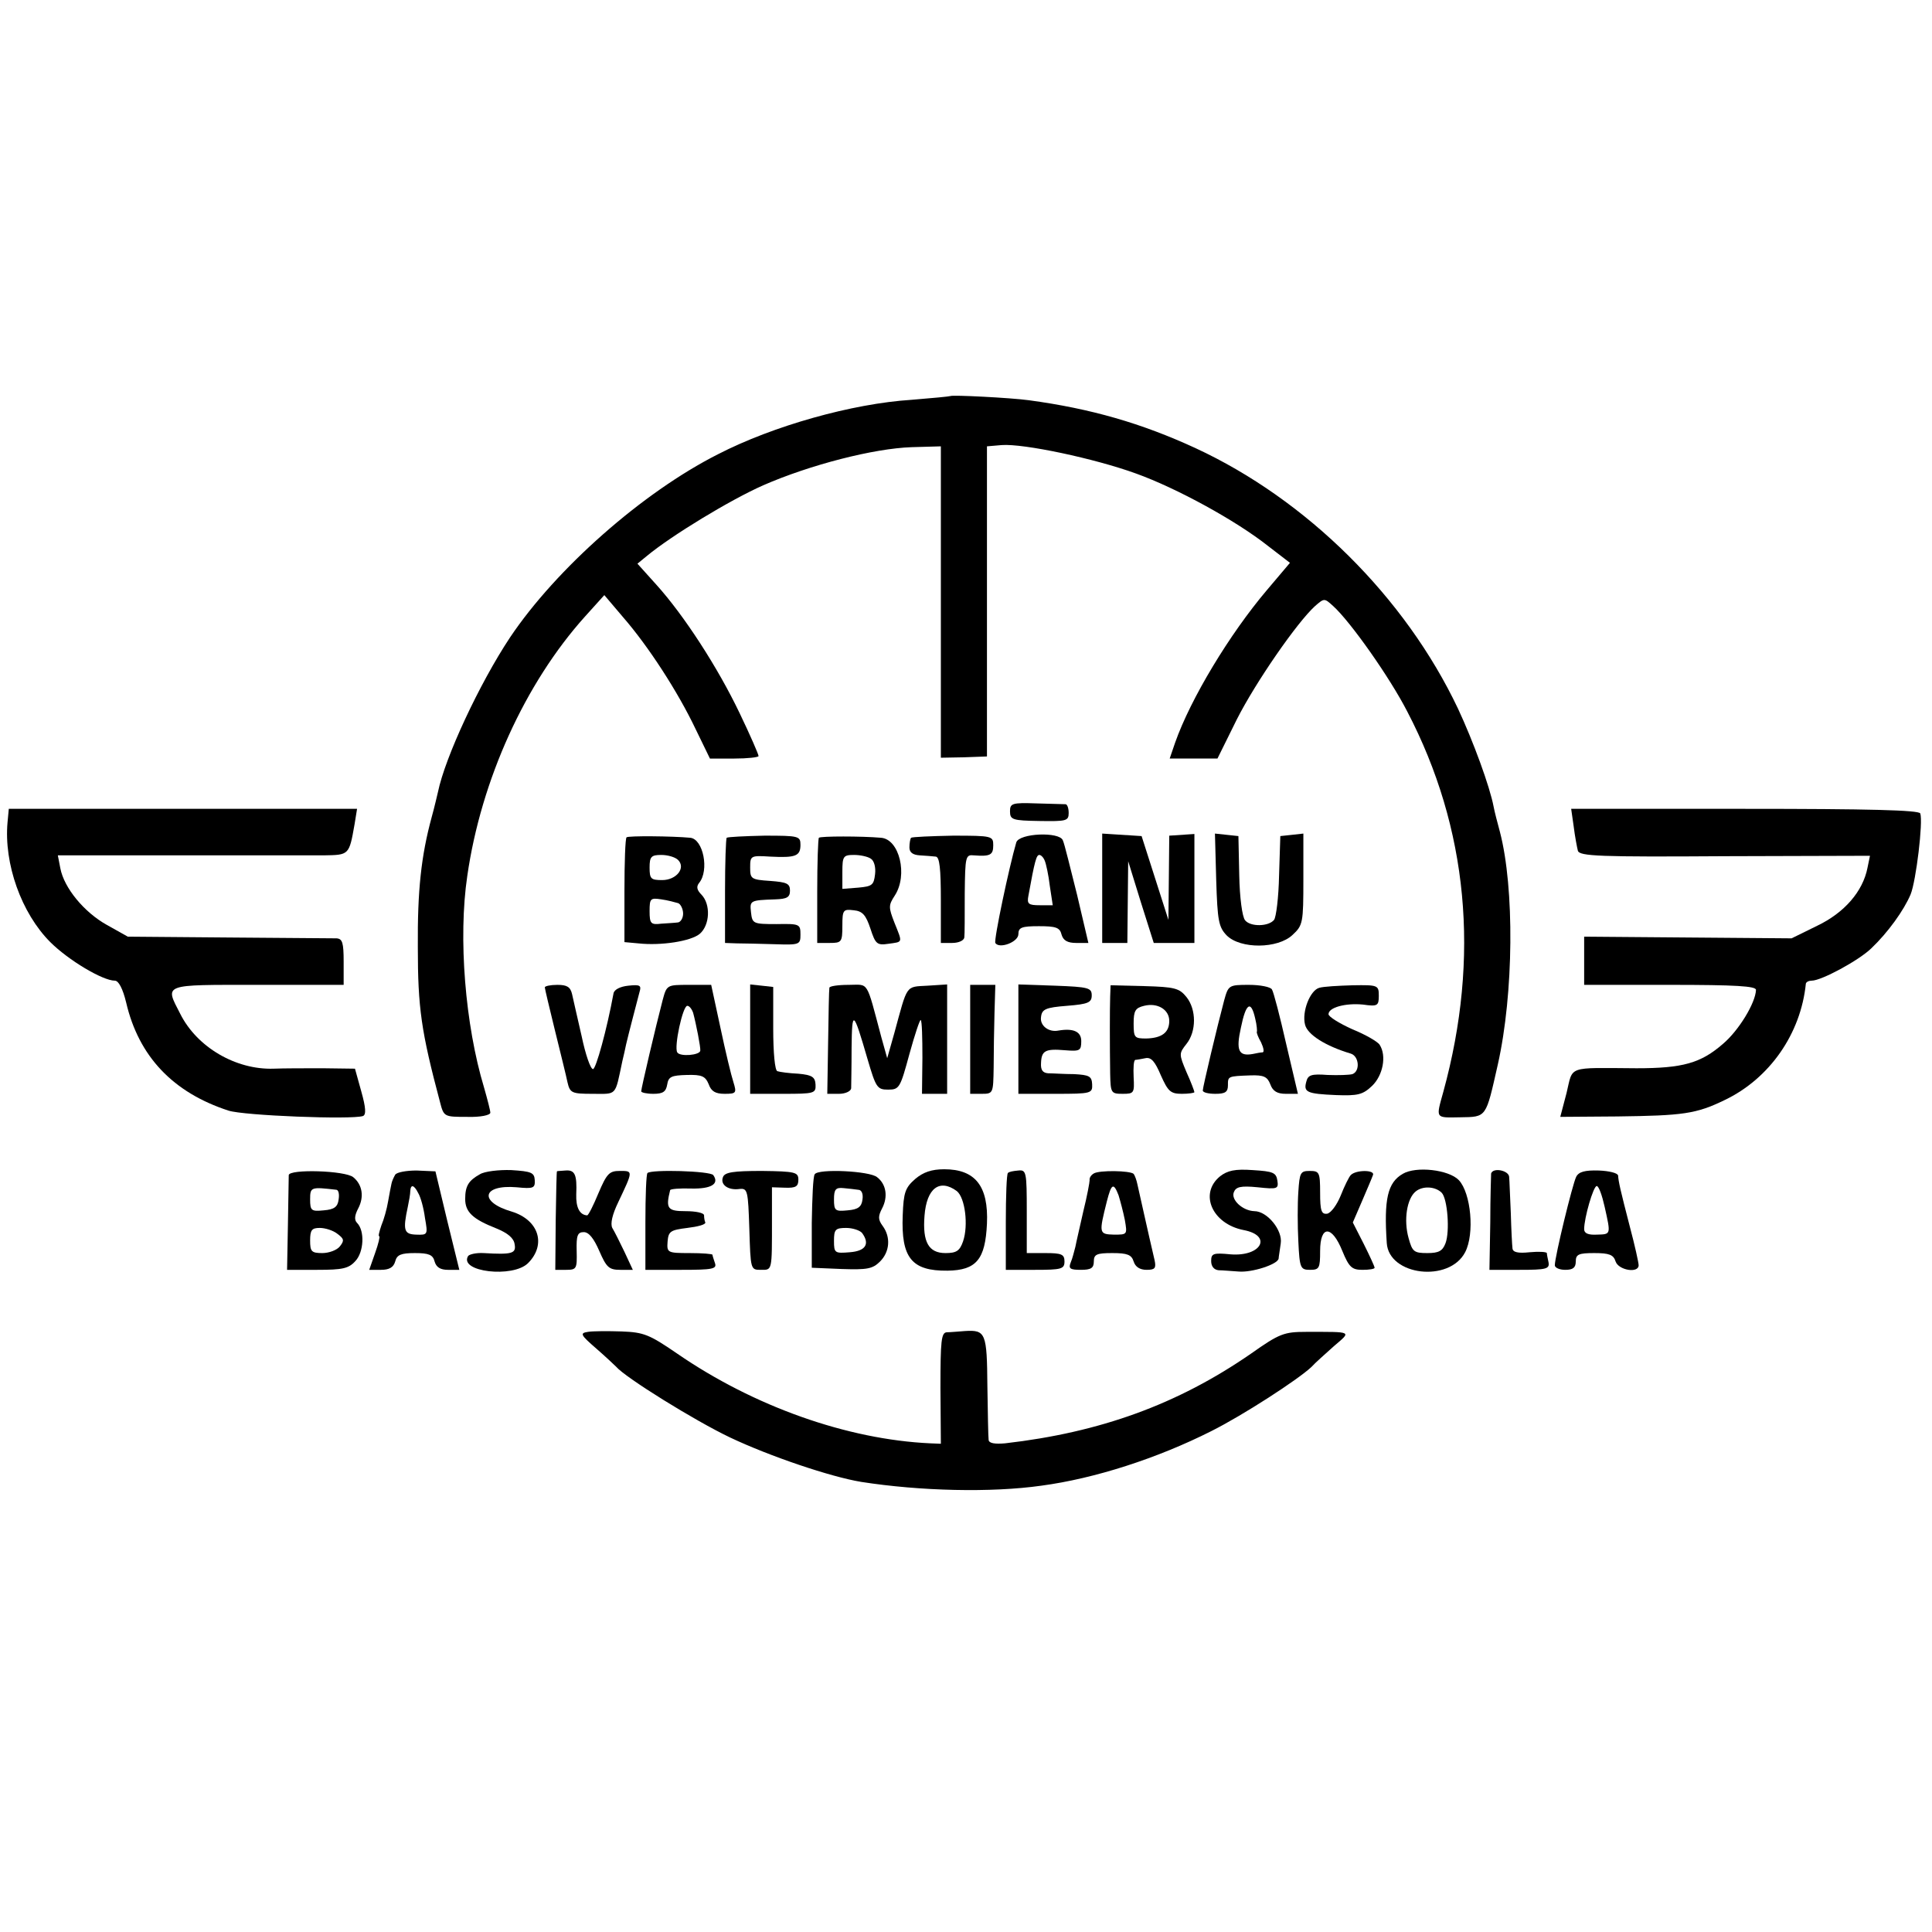
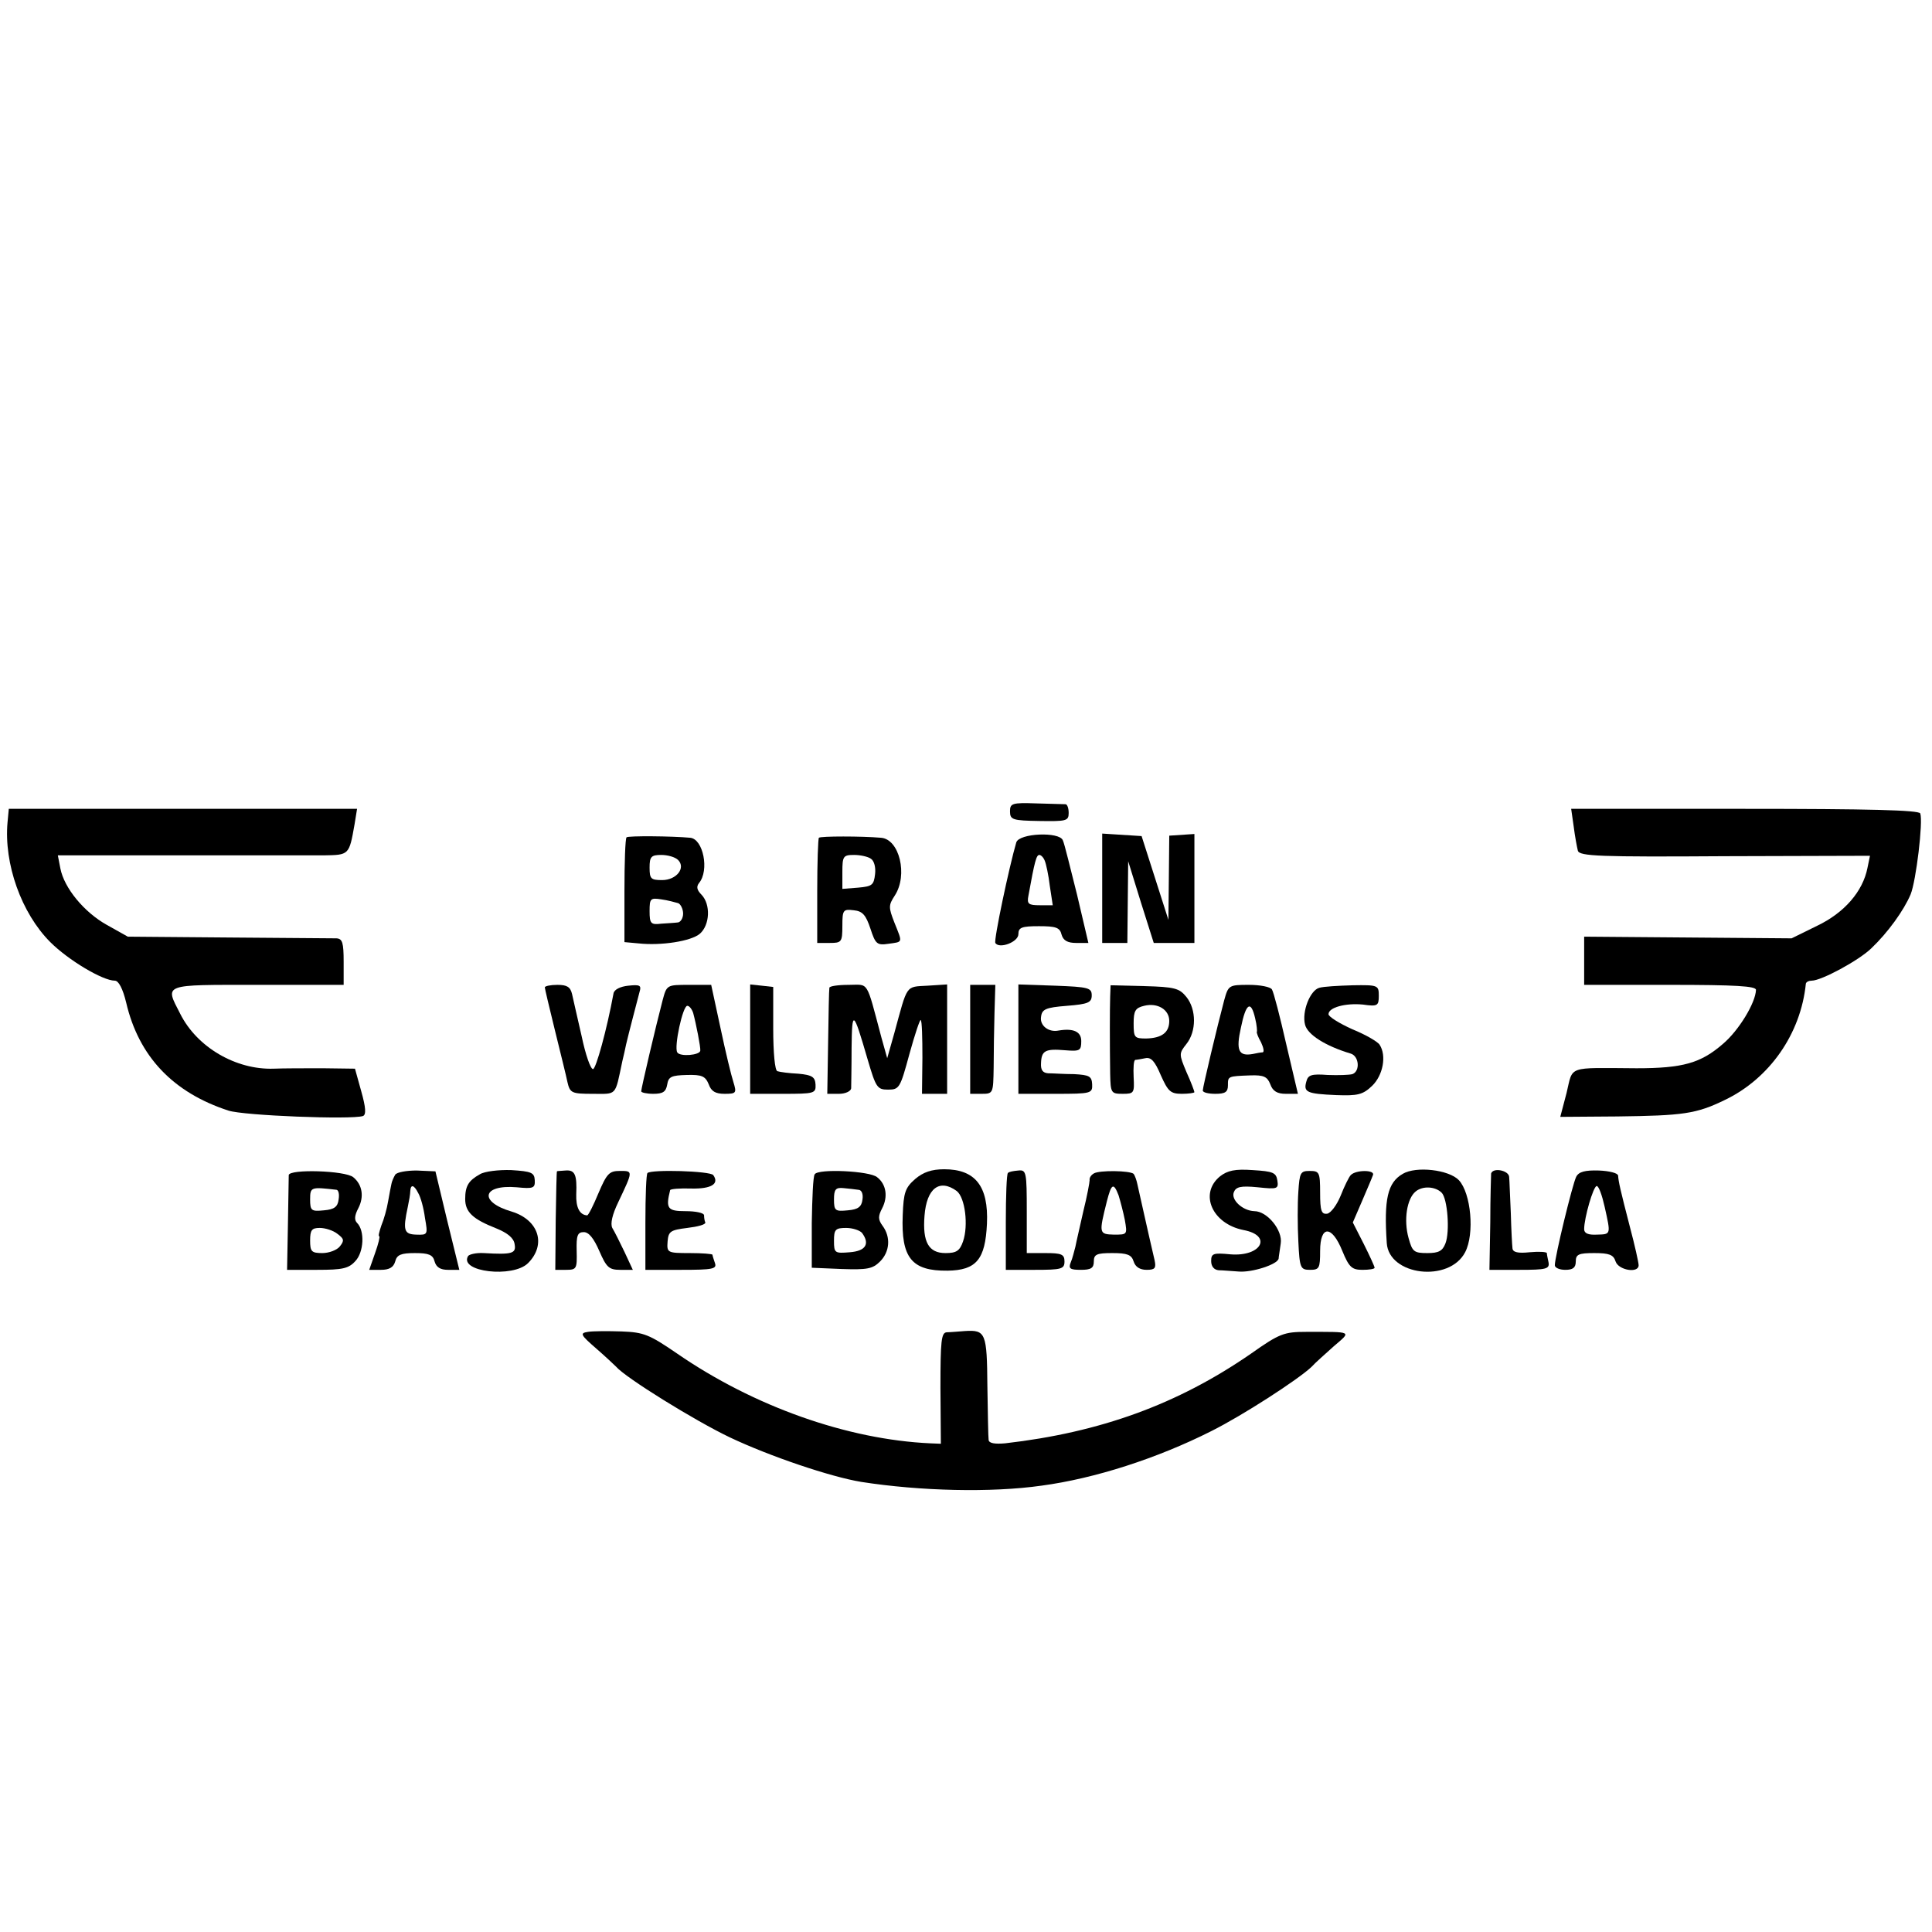
<svg xmlns="http://www.w3.org/2000/svg" version="1.0" width="461pt" height="461pt" viewBox="0 0 461 461" preserveAspectRatio="xMidYMid meet">
  <g transform="translate(0,461) scale(0.1,-0.1)" fill="#000000" stroke="none">
-     <path d="M2268 3665 c-2 -1 -43 -5 -93 -9 -141 -9 -330 -62 -462 -130 -180 -91 -386 -273 -496 -437 -73 -110 -155 -286 -172 -369 -2 -8 -8 -35 -15 -60 -25 -92 -34 -175 -33 -310 0 -145 8 -201 53 -370 9 -35 10 -35 65 -35 31 -1 55 4 55 10 0 5 -7 32 -15 60 -45 149 -62 357 -40 505 33 229 138 460 281 619 l46 51 45 -53 c60 -69 130 -177 172 -265 l35 -72 58 0 c32 0 58 3 58 6 0 4 -20 50 -45 102 -52 109 -133 234 -199 307 l-45 50 22 18 c59 49 199 134 278 169 112 49 264 88 354 91 l70 2 0 -372 0 -371 55 1 55 2 0 370 0 370 35 3 c52 4 222 -32 321 -68 97 -35 238 -112 315 -173 l52 -40 -55 -65 c-89 -105 -182 -259 -219 -364 l-13 -38 57 0 57 0 46 93 c45 89 144 232 187 271 22 19 22 19 43 0 41 -37 135 -170 177 -252 145 -278 174 -586 86 -907 -18 -65 -20 -62 40 -61 64 1 61 -2 90 126 38 169 40 421 5 555 -6 22 -13 49 -15 60 -9 48 -49 157 -85 234 -126 266 -361 499 -627 622 -128 59 -249 94 -397 114 -44 6 -183 13 -187 10z" />
    <path d="M2410 2674 c0 -20 6 -22 70 -23 64 -1 70 0 70 19 0 11 -3 20 -7 21 -5 0 -36 1 -71 2 -57 2 -62 0 -62 -19z" />
    <path d="M18 2648 c-9 -99 33 -217 102 -286 43 -43 125 -92 154 -92 9 0 19 -19 27 -52 30 -129 112 -215 244 -258 36 -12 293 -22 321 -13 8 3 7 20 -4 59 l-15 54 -76 1 c-42 0 -95 0 -118 -1 -90 -3 -183 51 -223 131 -37 72 -44 69 185 69 l205 0 0 55 c0 46 -3 55 -17 56 -10 0 -126 1 -258 2 l-240 2 -50 28 c-54 30 -102 88 -111 135 l-6 31 288 0 c159 0 315 0 346 0 61 1 61 0 74 74 l6 37 -415 0 -416 0 -3 -32z" />
    <path d="M3755 2638 c3 -24 8 -50 10 -58 4 -13 51 -15 351 -13 l346 1 -6 -29 c-11 -56 -55 -107 -120 -138 l-61 -30 -248 2 -247 2 0 -57 0 -58 205 0 c157 0 205 -3 205 -12 -1 -31 -41 -97 -79 -129 -53 -46 -96 -58 -206 -58 -168 1 -151 7 -167 -59 l-15 -57 136 1 c157 2 188 6 256 39 107 51 182 158 194 278 1 4 7 7 14 7 23 0 112 48 142 77 40 38 78 91 94 129 13 32 30 173 23 193 -3 8 -123 11 -418 11 l-415 0 6 -42z" />
    <path d="M1495 2612 c-3 -3 -5 -60 -5 -128 l0 -122 33 -3 c54 -6 126 5 147 23 24 21 26 70 4 93 -11 11 -13 19 -6 28 25 30 10 105 -21 108 -43 4 -148 5 -152 1z m123 -54 c19 -19 -4 -48 -38 -48 -27 0 -30 3 -30 30 0 26 4 30 28 30 15 0 33 -5 40 -12z m0 -103 c6 -2 12 -14 12 -25 0 -11 -6 -20 -12 -21 -7 -1 -25 -2 -40 -3 -25 -3 -28 0 -28 30 0 30 2 32 28 28 15 -2 33 -7 40 -9z" />
-     <path d="M1734 2611 c-2 -2 -4 -60 -4 -128 l0 -123 28 -1 c15 0 55 -1 90 -2 60 -2 62 -1 62 23 0 25 -2 26 -57 25 -56 0 -58 1 -61 28 -3 28 -3 29 58 31 28 1 35 5 35 21 0 17 -8 20 -47 23 -46 3 -48 5 -48 32 0 28 1 29 48 26 60 -3 72 1 72 28 0 21 -4 22 -86 22 -47 -1 -87 -3 -90 -5z" />
    <path d="M1954 2611 c-2 -2 -4 -60 -4 -128 l0 -123 30 0 c28 0 30 2 30 41 0 38 2 40 27 37 21 -2 29 -11 40 -44 12 -37 16 -40 43 -36 35 5 34 1 14 51 -14 36 -14 41 1 64 32 49 11 135 -33 138 -46 4 -144 4 -148 0z m124 -50 c8 -5 12 -21 10 -37 -3 -26 -7 -29 -40 -32 l-38 -3 0 40 c0 38 2 41 28 41 15 0 33 -4 40 -9z" />
-     <path d="M2174 2611 c-2 -2 -4 -13 -4 -23 0 -12 8 -18 25 -19 14 -1 31 -2 38 -3 9 -1 12 -29 12 -104 l0 -102 27 0 c16 0 28 6 29 13 1 6 1 54 1 105 1 89 2 93 22 91 39 -3 46 1 46 24 0 22 -2 23 -96 23 -52 -1 -97 -3 -100 -5z" />
    <path d="M2425 2600 c-17 -58 -54 -233 -50 -240 9 -15 55 2 55 21 0 16 8 19 49 19 40 0 50 -3 54 -20 4 -14 14 -20 35 -20 l29 0 -27 115 c-16 63 -30 122 -34 130 -8 21 -104 17 -111 -5z m68 -44 c3 -7 9 -34 12 -60 l7 -46 -31 0 c-27 0 -31 3 -27 23 15 83 19 97 26 97 4 0 10 -6 13 -14z" />
    <path d="M2630 2491 l0 -131 30 0 30 0 1 98 1 97 30 -97 31 -98 49 0 48 0 0 130 0 130 -30 -2 -30 -2 -1 -101 -1 -100 -32 100 -32 100 -47 3 -47 3 0 -130z" />
-     <path d="M2902 2511 c3 -99 6 -113 25 -133 33 -33 122 -32 157 1 25 23 26 29 26 133 l0 109 -27 -3 -28 -3 -3 -94 c-1 -52 -7 -100 -12 -106 -13 -16 -56 -17 -69 -1 -7 8 -13 55 -14 107 l-2 94 -28 3 -28 3 3 -110z" />
    <path d="M1300 2254 c0 -3 11 -49 24 -102 13 -53 27 -109 30 -124 6 -26 10 -28 60 -28 59 0 53 -7 71 78 3 12 7 30 9 40 5 22 26 102 32 125 5 16 1 18 -27 15 -19 -2 -33 -9 -35 -18 -16 -87 -42 -181 -49 -181 -6 0 -18 35 -27 78 -10 43 -20 88 -23 101 -4 17 -12 22 -35 22 -17 0 -30 -3 -30 -6z" />
    <path d="M1581 2223 c-16 -61 -51 -210 -51 -217 0 -3 13 -6 29 -6 23 0 30 5 33 22 3 19 10 22 47 23 36 1 44 -3 52 -22 6 -17 16 -23 38 -23 28 0 29 2 21 28 -5 15 -19 73 -31 130 l-22 102 -53 0 c-53 0 -53 0 -63 -37z m73 -30 c7 -26 18 -82 17 -90 -1 -11 -49 -15 -55 -4 -8 13 13 111 24 111 5 0 11 -8 14 -17z" />
    <path d="M1790 2131 l0 -131 79 0 c74 0 78 1 77 22 -1 18 -8 23 -41 26 -22 1 -44 4 -50 6 -6 1 -10 44 -10 102 l0 99 -27 3 -28 3 0 -130z" />
    <path d="M1979 2253 c-1 -5 -2 -63 -3 -130 l-2 -123 28 0 c15 0 28 6 29 13 0 6 1 50 1 97 1 92 4 90 38 -27 20 -68 23 -73 49 -73 27 0 29 4 51 85 13 47 25 83 27 81 3 -2 4 -43 4 -90 l-1 -86 30 0 30 0 0 131 0 130 -47 -3 c-53 -3 -47 4 -79 -113 l-17 -60 -14 50 c-37 139 -29 125 -78 125 -25 0 -46 -3 -46 -7z" />
    <path d="M2315 2130 l0 -130 27 0 c28 0 28 1 29 63 0 34 1 92 2 130 l2 67 -30 0 -30 0 0 -130z" />
    <path d="M2430 2130 l0 -130 89 0 c85 0 88 1 87 23 -1 19 -7 22 -43 24 -24 0 -51 2 -62 2 -13 1 -18 8 -17 24 1 30 10 35 57 31 36 -3 39 -1 39 22 0 22 -18 31 -54 25 -24 -5 -45 12 -42 32 2 19 11 23 62 27 51 4 59 8 59 25 0 18 -8 20 -87 23 l-88 3 0 -131z" />
    <path d="M2649 2232 c-1 -31 -1 -114 0 -184 1 -46 2 -48 30 -48 27 0 28 2 26 40 -1 22 0 40 4 41 3 0 14 2 24 4 14 3 23 -8 37 -41 17 -38 23 -44 50 -44 16 0 30 2 30 4 0 2 -8 24 -19 48 -18 43 -18 44 0 67 24 30 24 82 0 112 -17 21 -28 24 -100 26 l-81 2 -1 -27z m141 -58 c0 -28 -18 -41 -55 -42 -28 0 -30 2 -30 36 0 30 4 37 25 42 32 8 60 -9 60 -36z" />
    <path d="M2921 2223 c-16 -60 -51 -207 -51 -215 0 -5 14 -8 30 -8 23 0 30 4 30 20 0 22 -1 22 54 24 31 1 40 -3 47 -21 6 -17 17 -23 37 -23 l29 0 -28 119 c-15 66 -30 124 -34 130 -3 6 -28 11 -55 11 -48 0 -49 -1 -59 -37z m74 -43 c4 -16 5 -31 4 -32 -1 -2 3 -13 10 -25 6 -13 8 -23 4 -24 -4 0 -15 -2 -24 -4 -34 -6 -40 9 -28 63 12 59 24 66 34 22z" />
    <path d="M3148 2253 c-22 -6 -42 -57 -34 -88 6 -24 49 -51 109 -69 20 -6 23 -42 4 -49 -7 -2 -33 -3 -59 -2 -39 3 -47 0 -51 -16 -7 -25 1 -29 71 -32 52 -2 64 1 86 22 26 25 35 72 18 98 -4 7 -33 24 -65 37 -31 14 -57 30 -57 36 0 16 40 27 82 23 35 -5 38 -3 38 21 0 25 -2 26 -62 25 -35 -1 -70 -3 -80 -6z" />
    <path d="M689 1806 c0 -6 -1 -59 -2 -119 l-2 -107 72 0 c60 0 75 3 91 21 20 21 23 72 4 91 -7 7 -6 18 3 35 14 27 10 56 -12 74 -19 16 -153 20 -154 5z m114 -35 c5 -1 7 -11 5 -23 -2 -18 -11 -24 -35 -26 -30 -3 -33 -1 -33 26 0 30 2 30 63 23z m2 -105 c16 -12 17 -16 6 -30 -7 -9 -26 -16 -42 -16 -26 0 -29 4 -29 30 0 25 4 30 23 30 13 0 32 -6 42 -14z" />
    <path d="M943 1807 c-4 -7 -8 -16 -9 -22 -1 -5 -5 -24 -8 -42 -3 -18 -10 -43 -16 -57 -5 -15 -8 -26 -5 -26 2 0 -2 -18 -10 -40 l-14 -40 28 0 c20 0 30 6 34 20 4 16 14 20 47 20 33 0 43 -4 47 -20 4 -14 14 -20 32 -20 l27 0 -29 118 -28 117 -45 2 c-24 0 -47 -4 -51 -10z m55 -44 c6 -10 13 -36 16 -59 7 -40 7 -41 -21 -40 -29 1 -32 10 -20 66 3 14 6 31 6 38 1 17 9 15 19 -5z" />
    <path d="M1145 1808 c-27 -15 -35 -28 -35 -59 0 -31 18 -48 74 -70 27 -11 42 -23 44 -38 4 -22 -6 -25 -74 -21 -18 1 -34 -3 -37 -7 -23 -38 107 -53 143 -17 44 44 26 103 -39 123 -79 23 -71 65 12 58 40 -4 44 -2 43 17 -1 18 -8 21 -56 24 -30 1 -64 -3 -75 -10z" />
    <path d="M1329 1815 c-1 0 -2 -53 -3 -117 l-1 -118 26 0 c25 0 26 3 25 45 -1 37 2 45 17 45 12 0 24 -15 37 -45 17 -39 23 -45 50 -45 l30 0 -20 43 c-11 23 -24 49 -29 57 -5 10 0 32 14 61 36 76 36 75 4 75 -25 0 -31 -6 -51 -53 -12 -29 -24 -53 -27 -53 -18 1 -27 19 -26 50 2 47 -3 59 -26 57 -10 -1 -20 -1 -20 -2z" />
    <path d="M1545 1811 c-3 -2 -5 -55 -5 -118 l0 -113 86 0 c74 0 85 2 80 16 -3 9 -6 18 -6 20 0 2 -24 4 -54 4 -54 0 -55 1 -53 28 2 24 7 27 47 32 25 3 44 8 43 13 -2 4 -3 12 -3 17 0 6 -20 10 -44 10 -43 0 -48 6 -37 50 0 3 23 5 51 4 47 -1 67 11 52 32 -7 10 -148 14 -157 5z" />
-     <path d="M1725 1801 c-7 -18 13 -32 40 -28 19 2 20 -5 23 -95 3 -97 3 -98 27 -98 28 0 27 -5 27 121 l0 76 31 -1 c26 -1 32 3 32 19 0 18 -7 20 -87 21 -68 0 -89 -3 -93 -15z" />
    <path d="M1944 1808 c-4 -5 -6 -58 -7 -116 l0 -107 71 -3 c61 -2 74 0 92 18 23 23 26 58 6 85 -11 15 -11 23 -1 42 14 27 10 57 -12 74 -17 15 -141 21 -149 7z m104 -37 c8 0 12 -10 10 -23 -2 -18 -11 -24 -35 -26 -30 -3 -33 -1 -33 26 0 24 4 29 23 27 12 -1 28 -3 35 -4z m9 -103 c19 -26 9 -43 -29 -46 -36 -3 -38 -2 -38 27 0 27 3 31 29 31 16 0 33 -6 38 -12z" />
    <path d="M2184 1797 c-24 -21 -28 -32 -30 -87 -4 -101 21 -133 107 -132 69 1 90 27 94 112 4 90 -28 130 -102 130 -30 0 -50 -7 -69 -23z m99 -29 c20 -16 28 -82 15 -120 -8 -23 -16 -28 -42 -28 -40 0 -55 26 -50 89 5 66 36 89 77 59z" />
    <path d="M2405 1811 c-3 -2 -5 -55 -5 -118 l0 -113 70 0 c63 0 70 2 70 20 0 17 -7 20 -45 20 l-45 0 0 99 c0 94 -1 100 -20 98 -12 -1 -23 -3 -25 -6z" />
    <path d="M2610 1810 c-7 -4 -11 -11 -10 -16 0 -5 -6 -38 -15 -74 -8 -36 -17 -74 -19 -85 -3 -11 -7 -28 -11 -37 -6 -15 -2 -18 24 -18 24 0 31 4 31 20 0 17 7 20 44 20 36 0 46 -4 51 -20 4 -13 15 -20 31 -20 20 0 23 4 19 23 -16 68 -37 164 -41 181 -2 10 -6 21 -9 25 -9 8 -82 9 -95 1z m59 -52 c4 -13 11 -39 15 -59 6 -35 6 -35 -26 -35 -36 1 -36 3 -17 79 11 43 16 46 28 15z" />
-     <path d="M2911 1803 c-50 -41 -19 -113 56 -128 70 -13 43 -64 -31 -58 -41 4 -46 2 -46 -16 0 -13 7 -21 18 -22 9 0 31 -2 47 -3 32 -3 94 17 96 31 0 4 3 20 5 36 5 31 -32 77 -63 77 -28 1 -56 27 -49 45 5 13 16 16 57 12 47 -5 50 -4 47 16 -3 19 -10 22 -59 25 -42 3 -60 -1 -78 -15z" />
+     <path d="M2911 1803 c-50 -41 -19 -113 56 -128 70 -13 43 -64 -31 -58 -41 4 -46 2 -46 -16 0 -13 7 -21 18 -22 9 0 31 -2 47 -3 32 -3 94 17 96 31 0 4 3 20 5 36 5 31 -32 77 -63 77 -28 1 -56 27 -49 45 5 13 16 16 57 12 47 -5 50 -4 47 16 -3 19 -10 22 -59 25 -42 3 -60 -1 -78 -15" />
    <path d="M3098 1766 c-2 -28 -2 -81 0 -118 3 -64 5 -68 28 -68 22 0 24 4 24 45 0 62 28 62 53 0 16 -39 23 -45 48 -45 16 0 29 2 29 5 0 3 -12 29 -26 57 l-26 51 22 51 c12 28 24 56 26 62 6 13 -41 13 -53 0 -4 -4 -15 -26 -24 -49 -9 -22 -23 -41 -32 -43 -14 -2 -17 7 -17 50 0 49 -2 52 -25 52 -22 0 -24 -4 -27 -50z" />
    <path d="M3347 1809 c-36 -21 -45 -60 -38 -165 5 -78 149 -95 187 -22 23 44 14 141 -15 172 -24 25 -102 34 -134 15z m93 -45 c14 -14 20 -93 9 -121 -7 -18 -16 -23 -43 -23 -32 0 -36 3 -45 36 -12 43 -4 94 17 111 17 14 47 12 62 -3z" />
    <path d="M3558 1810 c0 -3 -2 -56 -2 -117 l-2 -113 72 0 c63 0 72 2 69 18 -2 9 -4 19 -4 22 -1 3 -19 4 -41 2 -28 -3 -40 0 -41 9 -1 8 -3 46 -4 84 -2 39 -3 78 -4 87 -1 15 -38 23 -43 8z" />
    <path d="M3761 1802 c-9 -18 -51 -191 -51 -211 0 -6 11 -11 25 -11 18 0 25 5 25 20 0 17 7 20 44 20 36 0 46 -4 51 -20 7 -21 55 -29 55 -9 0 6 -9 47 -21 92 -23 89 -27 107 -28 122 -1 6 -21 11 -46 12 -33 1 -48 -3 -54 -15z m68 -72 c15 -67 15 -65 -19 -66 -20 -1 -30 3 -30 13 0 27 22 103 30 103 5 0 13 -23 19 -50z" />
    <path d="M1403 1432 c-20 -3 -18 -7 20 -40 23 -20 44 -40 47 -43 22 -26 188 -129 272 -169 95 -45 240 -94 313 -106 141 -22 310 -26 430 -9 127 17 276 65 405 130 76 38 207 123 239 153 9 10 34 32 54 50 42 36 46 34 -66 34 -53 0 -64 -4 -132 -52 -175 -121 -360 -188 -587 -214 -24 -2 -38 0 -39 8 -1 6 -2 64 -3 129 -1 126 -4 134 -53 131 -15 -1 -35 -3 -44 -3 -13 -1 -15 -20 -15 -133 l1 -133 -25 1 c-198 9 -421 88 -604 214 -67 46 -80 51 -133 53 -32 1 -68 1 -80 -1z" />
  </g>
</svg>